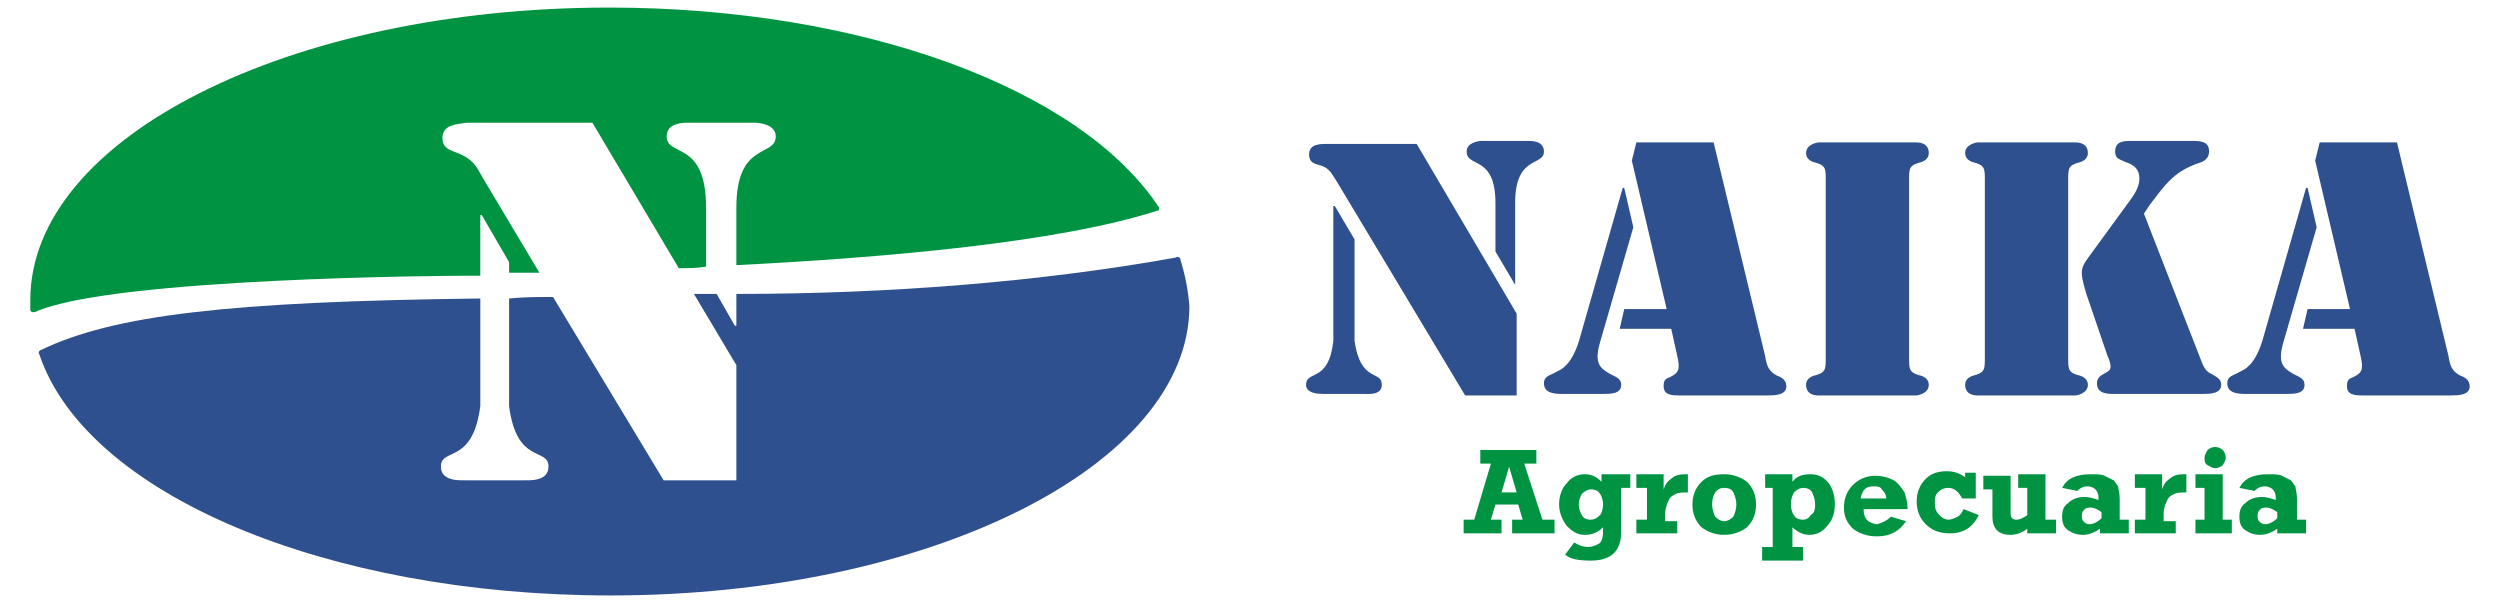
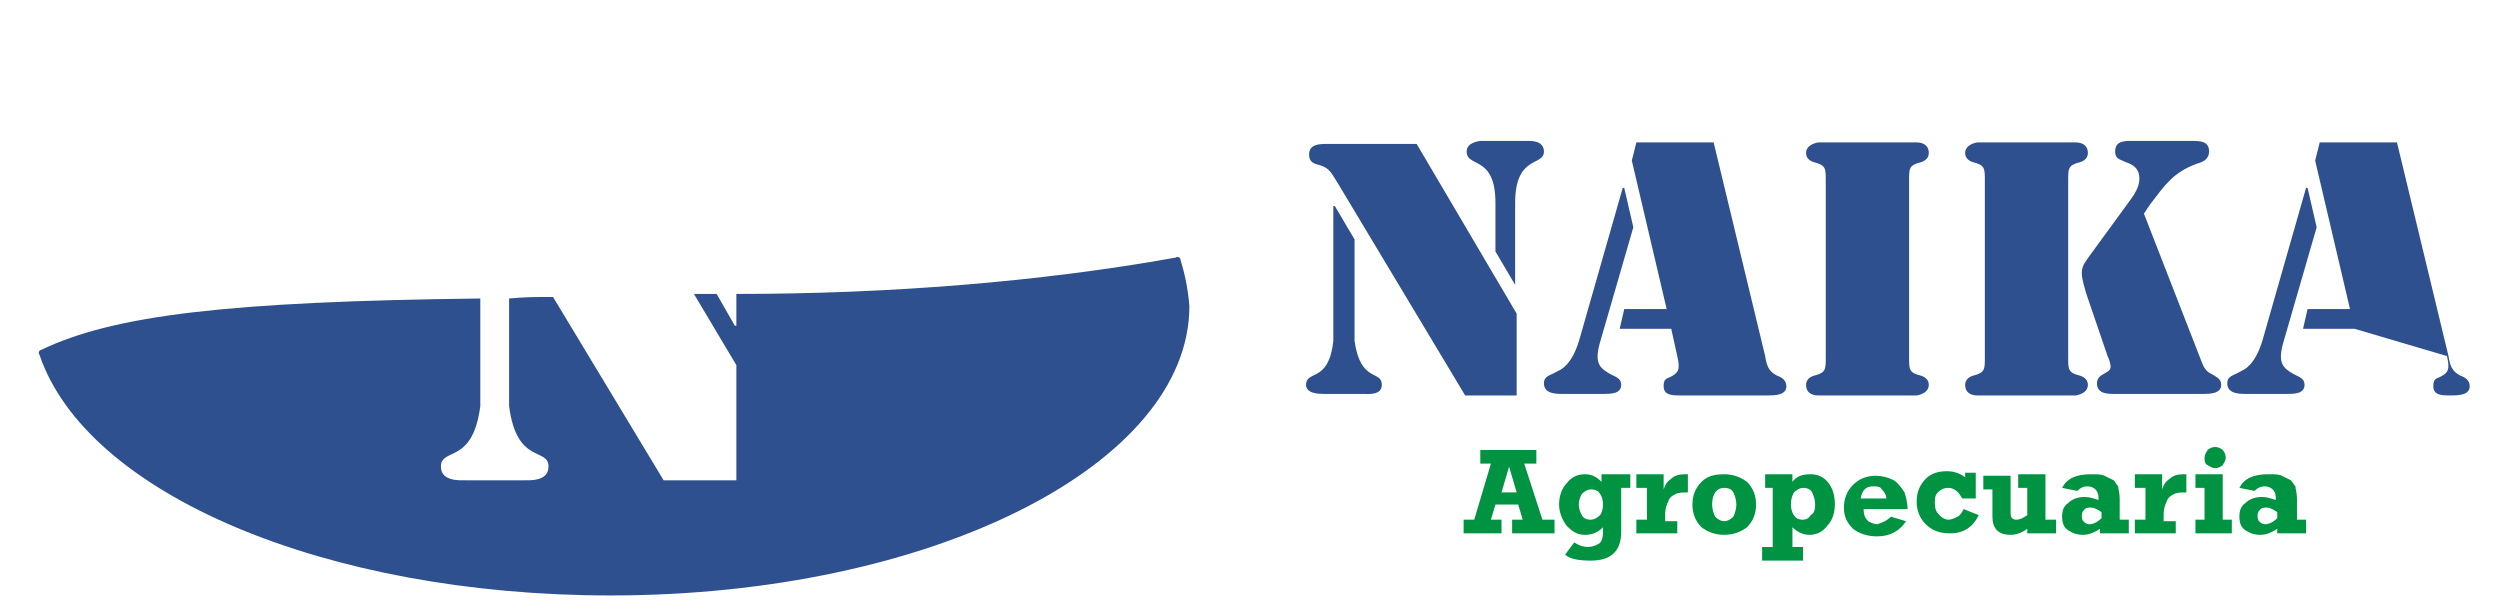
<svg xmlns="http://www.w3.org/2000/svg" version="1.1" id="Capa_1" x="0px" y="0px" viewBox="0 0 165 39.8" style="enable-background:new 0 0 165 39.8;" xml:space="preserve">
  <style type="text/css">
	.st0{fill:#009341;}
	.st1{fill:#2F508E;}
</style>
  <g>
    <g>
      <g>
        <path class="st0" d="M102.6,34.3v0.9h-2.8v-0.9h0.7l-0.3-1h-1.5l-0.3,1h0.7v0.9h-2.5v-0.9h0.7l1.1-3.7h-0.7v-0.9h3.7v0.9h-0.8     l1.2,3.7H102.6z M100.1,32.5l-0.5-1.7l-0.5,1.7H100.1z" />
        <path class="st0" d="M107.6,31.3v0.9H107v2.9c0,1.3-0.7,1.9-2,1.9c-0.8,0-1.4-0.1-1.7-0.4l0.6-0.8c0.3,0.2,0.6,0.3,0.9,0.3     c0.3,0,0.5-0.1,0.7-0.2c0.2-0.1,0.3-0.4,0.3-0.8v-0.3c-0.4,0.4-0.8,0.5-1.2,0.5c-0.5,0-0.8-0.2-1.2-0.6c-0.3-0.4-0.5-0.9-0.5-1.4     c0-0.6,0.2-1.1,0.5-1.4c0.3-0.4,0.7-0.6,1.2-0.6c0.5,0,0.8,0.2,1.1,0.5v-0.5H107.6z M105.8,33.3c0-0.3-0.1-0.6-0.2-0.7     c-0.1-0.2-0.3-0.3-0.6-0.3c-0.2,0-0.4,0.1-0.6,0.3c-0.1,0.2-0.2,0.4-0.2,0.7s0.1,0.5,0.2,0.7c0.1,0.2,0.3,0.3,0.6,0.3     c0.2,0,0.4-0.1,0.6-0.3C105.7,33.9,105.8,33.6,105.8,33.3z" />
        <path class="st0" d="M110.7,34.3v0.9H108v-0.9h0.7v-2.1H108v-0.9h1.8v1c0.1-0.3,0.2-0.5,0.5-0.7c0.2-0.2,0.5-0.3,0.9-0.3     c0.1,0,0.1,0,0.2,0v1.2c-0.3,0-0.6,0-0.8,0.1c-0.2,0.1-0.4,0.2-0.5,0.5c-0.1,0.2-0.2,0.5-0.2,0.8v0.5H110.7z" />
        <path class="st0" d="M113.8,35.3c-0.6,0-1.1-0.2-1.5-0.5c-0.4-0.4-0.6-0.9-0.6-1.5c0-0.6,0.2-1.1,0.6-1.5     c0.4-0.4,0.9-0.5,1.5-0.5c0.6,0,1.1,0.2,1.5,0.5c0.4,0.4,0.6,0.9,0.6,1.5c0,0.6-0.2,1.1-0.6,1.5     C114.9,35.1,114.4,35.3,113.8,35.3z M113.8,34.4c0.2,0,0.4-0.1,0.6-0.3c0.1-0.2,0.2-0.5,0.2-0.8c0-0.3-0.1-0.6-0.2-0.8     c-0.1-0.2-0.3-0.3-0.6-0.3c-0.5,0-0.8,0.4-0.8,1.1c0,0.3,0.1,0.6,0.2,0.8C113.4,34.3,113.6,34.4,113.8,34.4z" />
        <path class="st0" d="M119,36.1V37h-2.7v-0.9h0.7v-3.9h-0.5v-0.9h1.8v0.5c0.3-0.4,0.7-0.5,1.2-0.5c0.5,0,0.9,0.2,1.2,0.6     c0.3,0.4,0.4,0.9,0.4,1.4c0,0.6-0.2,1.1-0.5,1.4c-0.3,0.4-0.7,0.6-1.2,0.6c-0.4,0-0.8-0.2-1.1-0.5v1.3H119z M119.8,33.3     c0-0.3-0.1-0.6-0.2-0.8c-0.1-0.2-0.3-0.3-0.6-0.3c-0.2,0-0.4,0.1-0.6,0.3c-0.1,0.2-0.2,0.4-0.2,0.8c0,0.3,0.1,0.6,0.2,0.7     c0.1,0.2,0.3,0.3,0.6,0.3c0.2,0,0.4-0.1,0.5-0.3C119.7,33.9,119.8,33.7,119.8,33.3z" />
        <path class="st0" d="M124.8,34.1l1,0.3c-0.4,0.6-1,1-1.9,1c-0.7,0-1.2-0.2-1.6-0.5c-0.4-0.4-0.6-0.8-0.6-1.4     c0-0.6,0.2-1.1,0.6-1.5c0.4-0.4,0.9-0.6,1.5-0.6c0.4,0,0.8,0.1,1.2,0.3c0.3,0.2,0.5,0.5,0.7,0.8c0.1,0.3,0.2,0.7,0.2,1.1h-2.9     c0,0.4,0.1,0.6,0.3,0.8c0.2,0.1,0.4,0.2,0.6,0.2C124.2,34.5,124.5,34.4,124.8,34.1z M124.5,32.9c0-0.2-0.1-0.4-0.3-0.6     c-0.1-0.2-0.3-0.2-0.6-0.2c-0.5,0-0.7,0.3-0.8,0.8H124.5z" />
        <path class="st0" d="M130.4,31.3v1.6h-0.9c-0.2-0.4-0.5-0.7-0.9-0.7c-0.3,0-0.5,0.1-0.7,0.3c-0.2,0.2-0.2,0.4-0.2,0.7     c0,0.4,0.1,0.6,0.3,0.8c0.2,0.2,0.4,0.3,0.6,0.3c0.2,0,0.4-0.1,0.6-0.2c0.2-0.1,0.3-0.3,0.4-0.5l1,0.4c-0.4,0.8-1,1.2-1.9,1.2     c-0.7,0-1.2-0.2-1.6-0.6c-0.4-0.4-0.6-0.9-0.6-1.5c0-0.6,0.2-1.1,0.6-1.5c0.4-0.4,0.9-0.5,1.4-0.5c0.4,0,0.8,0.1,1.2,0.4v-0.3     H130.4z" />
        <path class="st0" d="M135.7,34.3v0.9h-1.9v-0.3c-0.4,0.3-0.8,0.4-1.1,0.4c-0.4,0-0.7-0.1-0.9-0.3c-0.2-0.2-0.3-0.5-0.3-0.9v-1.8     h-0.6v-0.9h1.8v2.4c0,0.2,0,0.3,0.1,0.4c0.1,0.1,0.2,0.1,0.3,0.1c0.2,0,0.4-0.1,0.7-0.3v-1.8h-0.6v-0.9h1.8v3H135.7z" />
        <path class="st0" d="M140.5,34.3v0.9h-1.9v-0.3c-0.3,0.2-0.7,0.4-1.1,0.4c-0.4,0-0.7-0.1-1-0.3c-0.3-0.2-0.4-0.5-0.4-0.9     c0-0.4,0.1-0.7,0.4-0.9c0.3-0.3,0.7-0.4,1.1-0.4c0.3,0,0.6,0.1,0.9,0.2v-0.2c0-0.2-0.1-0.4-0.2-0.5c-0.1-0.1-0.3-0.2-0.5-0.2     c-0.3,0-0.5,0.1-0.7,0.3l-1-0.2c0.3-0.6,0.9-0.9,1.9-0.9c0.4,0,0.7,0,0.9,0.1c0.2,0.1,0.4,0.2,0.6,0.3c0.1,0.1,0.2,0.3,0.3,0.4     c0,0.2,0.1,0.4,0.1,0.8v1.4H140.5z M138.7,33.8c-0.3-0.2-0.5-0.3-0.7-0.3c-0.1,0-0.3,0-0.4,0.1c-0.1,0.1-0.2,0.2-0.2,0.4     c0,0.1,0,0.3,0.1,0.4c0.1,0.1,0.2,0.2,0.4,0.2c0.2,0,0.5-0.1,0.8-0.4V33.8z" />
        <path class="st0" d="M143.6,34.3v0.9h-2.7v-0.9h0.7v-2.1h-0.7v-0.9h1.8v1c0.1-0.3,0.2-0.5,0.5-0.7c0.2-0.2,0.5-0.3,0.9-0.3     c0.1,0,0.1,0,0.2,0v1.2c-0.3,0-0.6,0-0.8,0.1c-0.2,0.1-0.4,0.2-0.5,0.5c-0.1,0.2-0.2,0.5-0.2,0.8v0.5H143.6z" />
        <path class="st0" d="M144.9,32.2v-0.9h1.8v3h0.6v0.9h-2.4v-0.9h0.6v-2.1H144.9z M145.5,30.2c0-0.2,0.1-0.3,0.2-0.5     c0.1-0.1,0.3-0.2,0.5-0.2c0.2,0,0.4,0.1,0.5,0.2c0.1,0.1,0.2,0.3,0.2,0.5c0,0.2-0.1,0.3-0.2,0.5c-0.1,0.1-0.3,0.2-0.5,0.2     c-0.2,0-0.3-0.1-0.5-0.2C145.5,30.6,145.5,30.4,145.5,30.2z" />
        <path class="st0" d="M152.2,34.3v0.9h-1.9v-0.3c-0.3,0.2-0.7,0.4-1.1,0.4c-0.4,0-0.7-0.1-1-0.3c-0.3-0.2-0.4-0.5-0.4-0.9     c0-0.4,0.1-0.7,0.4-0.9c0.3-0.3,0.7-0.4,1.1-0.4c0.3,0,0.6,0.1,0.9,0.2v-0.2c0-0.2-0.1-0.4-0.2-0.5c-0.1-0.1-0.3-0.2-0.5-0.2     c-0.3,0-0.5,0.1-0.7,0.3l-1-0.2c0.3-0.6,0.9-0.9,1.9-0.9c0.4,0,0.7,0,0.9,0.1c0.2,0.1,0.4,0.2,0.6,0.3c0.1,0.1,0.2,0.3,0.3,0.4     c0,0.2,0.1,0.4,0.1,0.8v1.4H152.2z M150.3,33.8c-0.3-0.2-0.5-0.3-0.7-0.3c-0.1,0-0.3,0-0.4,0.1c-0.1,0.1-0.2,0.2-0.2,0.4     c0,0.1,0,0.3,0.1,0.4c0.1,0.1,0.2,0.2,0.4,0.2c0.2,0,0.5-0.1,0.8-0.4V33.8z" />
      </g>
      <g>
        <path class="st1" d="M88.1,13.6L88.1,13.6l1.3,2.2v6.7c0.4,2.8,1.8,1.9,1.8,2.9c0,0.7-0.9,0.6-1.2,0.6h-2.6c-0.3,0-1.2,0-1.2-0.6     c0-1,1.5-0.1,1.8-2.9V13.6z M100.1,20.7v5.4h-3.4l-8.4-14c-0.4-0.6-0.5-1-1.2-1.2c-0.4-0.1-0.7-0.2-0.7-0.7     c0-0.7,0.7-0.7,1.2-0.7h5.9L100.1,20.7z M98.7,13.4c0-3.2-1.9-2.3-1.9-3.4c0-0.6,0.8-0.7,1-0.7h3.1c0.2,0,1,0,1,0.7     c0,1-1.9,0.2-1.9,3.4v5.4h0l-1.3-2.2V13.4z" />
        <path class="st1" d="M107.8,15l-2.2,7.6c-0.4,1.4,0,1.7,0.7,2.1c0.4,0.2,0.7,0.3,0.7,0.7c0,0.6-0.7,0.6-1.2,0.6h-2.6     c-0.5,0-1.3,0-1.3-0.7c0-0.5,0.4-0.5,0.9-0.8c0.5-0.2,1.1-0.8,1.5-2.3l2.8-9.8h0.1L107.8,15z M110.3,21.7h-3.4l0.3-1.3h2.8     l-2.3-9.8l0.3-1.2h5.1l3.4,14.1c0.1,0.6,0.2,1,0.8,1.3c0.3,0.1,0.6,0.3,0.6,0.7c0,0.6-0.8,0.6-1.3,0.6h-5.7c-0.5,0-1.1,0-1.1-0.6     c0-0.4,0.1-0.5,0.4-0.6c0.6-0.3,0.7-0.5,0.5-1.4L110.3,21.7z" />
        <path class="st1" d="M126,23.6c0,0.8,0,1,0.8,1.2c0.3,0.1,0.5,0.3,0.5,0.6c0,0.6-0.8,0.7-0.8,0.7H120c-0.1,0-0.8,0-0.8-0.7     c0-0.3,0.2-0.5,0.5-0.6c0.8-0.2,0.8-0.4,0.8-1.2V11.9c0-0.8,0-1-0.8-1.2c-0.3-0.1-0.5-0.3-0.5-0.6c0-0.6,0.8-0.7,0.8-0.7h6.5     c0.1,0,0.8,0,0.8,0.7c0,0.3-0.2,0.5-0.5,0.6c-0.8,0.2-0.8,0.4-0.8,1.2V23.6z" />
        <path class="st1" d="M136.5,23.6c0,0.8,0,1,0.8,1.2c0.3,0.1,0.5,0.3,0.5,0.6c0,0.6-0.8,0.7-0.8,0.7h-6.5c-0.1,0-0.8,0-0.8-0.7     c0-0.3,0.2-0.5,0.5-0.6c0.8-0.2,0.8-0.4,0.8-1.2V11.9c0-0.8,0-1-0.8-1.2c-0.3-0.1-0.5-0.3-0.5-0.6c0-0.6,0.8-0.7,0.8-0.7h6.5     c0.1,0,0.8,0,0.8,0.7c0,0.3-0.2,0.5-0.5,0.6c-0.8,0.2-0.8,0.4-0.8,1.2V23.6z M145.2,23.6c0.2,0.5,0.3,0.9,0.8,1.1     c0.3,0.2,0.6,0.3,0.6,0.7c0,0.6-0.8,0.6-1.2,0.6h-5.8c-0.5,0-1.2,0-1.2-0.7c0-0.7,0.9-0.6,0.9-1.1c0-0.2-0.1-0.5-0.2-0.7     l-1.4-4.1c-0.1-0.4-0.3-0.9-0.3-1.4c0-0.5,0.3-0.8,0.5-1.1l2.7-3.7c0.3-0.4,0.6-0.9,0.6-1.4c0-0.6-0.3-0.9-0.9-1.1     c-0.4-0.2-0.7-0.2-0.7-0.7c0-0.7,0.6-0.7,1.1-0.7h3.9c0.6,0,1.2,0,1.2,0.7c0,0.5-0.4,0.7-0.8,0.8c-1.6,0.6-2.1,1.4-3.1,2.7     l-0.4,0.6L145.2,23.6z" />
-         <path class="st1" d="M152.9,15l-2.2,7.6c-0.4,1.4,0,1.7,0.7,2.1c0.4,0.2,0.7,0.3,0.7,0.7c0,0.6-0.7,0.6-1.2,0.6h-2.6     c-0.5,0-1.3,0-1.3-0.7c0-0.5,0.4-0.5,0.9-0.8c0.5-0.2,1.1-0.8,1.5-2.3l2.8-9.8h0.1L152.9,15z M155.4,21.7H152l0.3-1.3h2.8     l-2.3-9.8l0.3-1.2h5.1l3.4,14.1c0.1,0.6,0.2,1,0.8,1.3c0.3,0.1,0.6,0.3,0.6,0.7c0,0.6-0.8,0.6-1.3,0.6H156c-0.5,0-1.1,0-1.1-0.6     c0-0.4,0.1-0.5,0.4-0.6c0.6-0.3,0.7-0.5,0.5-1.4L155.4,21.7z" />
+         <path class="st1" d="M152.9,15l-2.2,7.6c-0.4,1.4,0,1.7,0.7,2.1c0.4,0.2,0.7,0.3,0.7,0.7c0,0.6-0.7,0.6-1.2,0.6h-2.6     c-0.5,0-1.3,0-1.3-0.7c0-0.5,0.4-0.5,0.9-0.8c0.5-0.2,1.1-0.8,1.5-2.3l2.8-9.8h0.1L152.9,15z M155.4,21.7H152l0.3-1.3h2.8     l-2.3-9.8l0.3-1.2h5.1l3.4,14.1c0.1,0.6,0.2,1,0.8,1.3c0.3,0.1,0.6,0.3,0.6,0.7c0,0.6-0.8,0.6-1.3,0.6c-0.5,0-1.1,0-1.1-0.6     c0-0.4,0.1-0.5,0.4-0.6c0.6-0.3,0.7-0.5,0.5-1.4L155.4,21.7z" />
      </g>
    </g>
-     <path class="st0" d="M76.5,13.7C71.3,5.8,56.8,0.5,40.2,0.5C19.1,0.5,2,9.1,2,19.8c0,0.1,0,0.2,0,0.4l0,0.2c0,0.1,0,0.1,0.1,0.2   c0,0,0.1,0,0.1,0c0,0,0.1,0,0.1,0c5-2.3,27.9-2.4,28.1-2.4c0,0,0.5,0,1.3,0v-4h0.1l1.8,3.1V18c0.6,0,1.3,0,2,0l-3.7-6.2   c-0.5-0.9-0.7-1.3-1.7-1.7c-0.5-0.2-1-0.3-1-1c0-0.9,1-0.9,1.6-1h8.3l5.7,9.6c0.6,0,1.2,0,1.8-0.1v-3.9c0-4.5-2.6-3.3-2.6-4.7   c0-0.9,1.1-0.9,1.4-0.9h4.4c0.3,0,1.4,0.1,1.4,0.9c0,1.4-2.6,0.3-2.6,4.7v3.8c9.9-0.5,21.3-1.5,27.8-3.6c0.1,0,0.1-0.1,0.1-0.1   C76.5,13.9,76.5,13.8,76.5,13.7z" />
    <path class="st1" d="M77.9,17.1c0-0.1-0.2-0.2-0.3-0.1c0,0,0,0,0,0c0,0,0,0,0,0c-8.9,1.6-18.9,2.4-29,2.4v2.1h-0.1l-1.2-2.1   c-0.2,0-0.3,0-0.5,0c-0.3,0-0.7,0-1,0l2.8,4.7v7.6h-4.8l-7.3-12.1c-1,0-1.9,0-2.9,0.1v7.1c0.5,3.9,2.6,2.7,2.6,4   c0,1-1.3,0.9-1.7,0.9h-3.7c-0.4,0-1.7,0.1-1.7-0.9c0-1.3,2.1-0.1,2.6-4v-7.1C15,19.9,7.5,20.8,2.7,23.1c-0.1,0-0.2,0.2-0.1,0.3   c3.1,9.2,18.9,15.9,37.7,15.9c21.1,0,38.2-8.6,38.2-19.1C78.4,19,78.2,18.1,77.9,17.1z" />
  </g>
</svg>